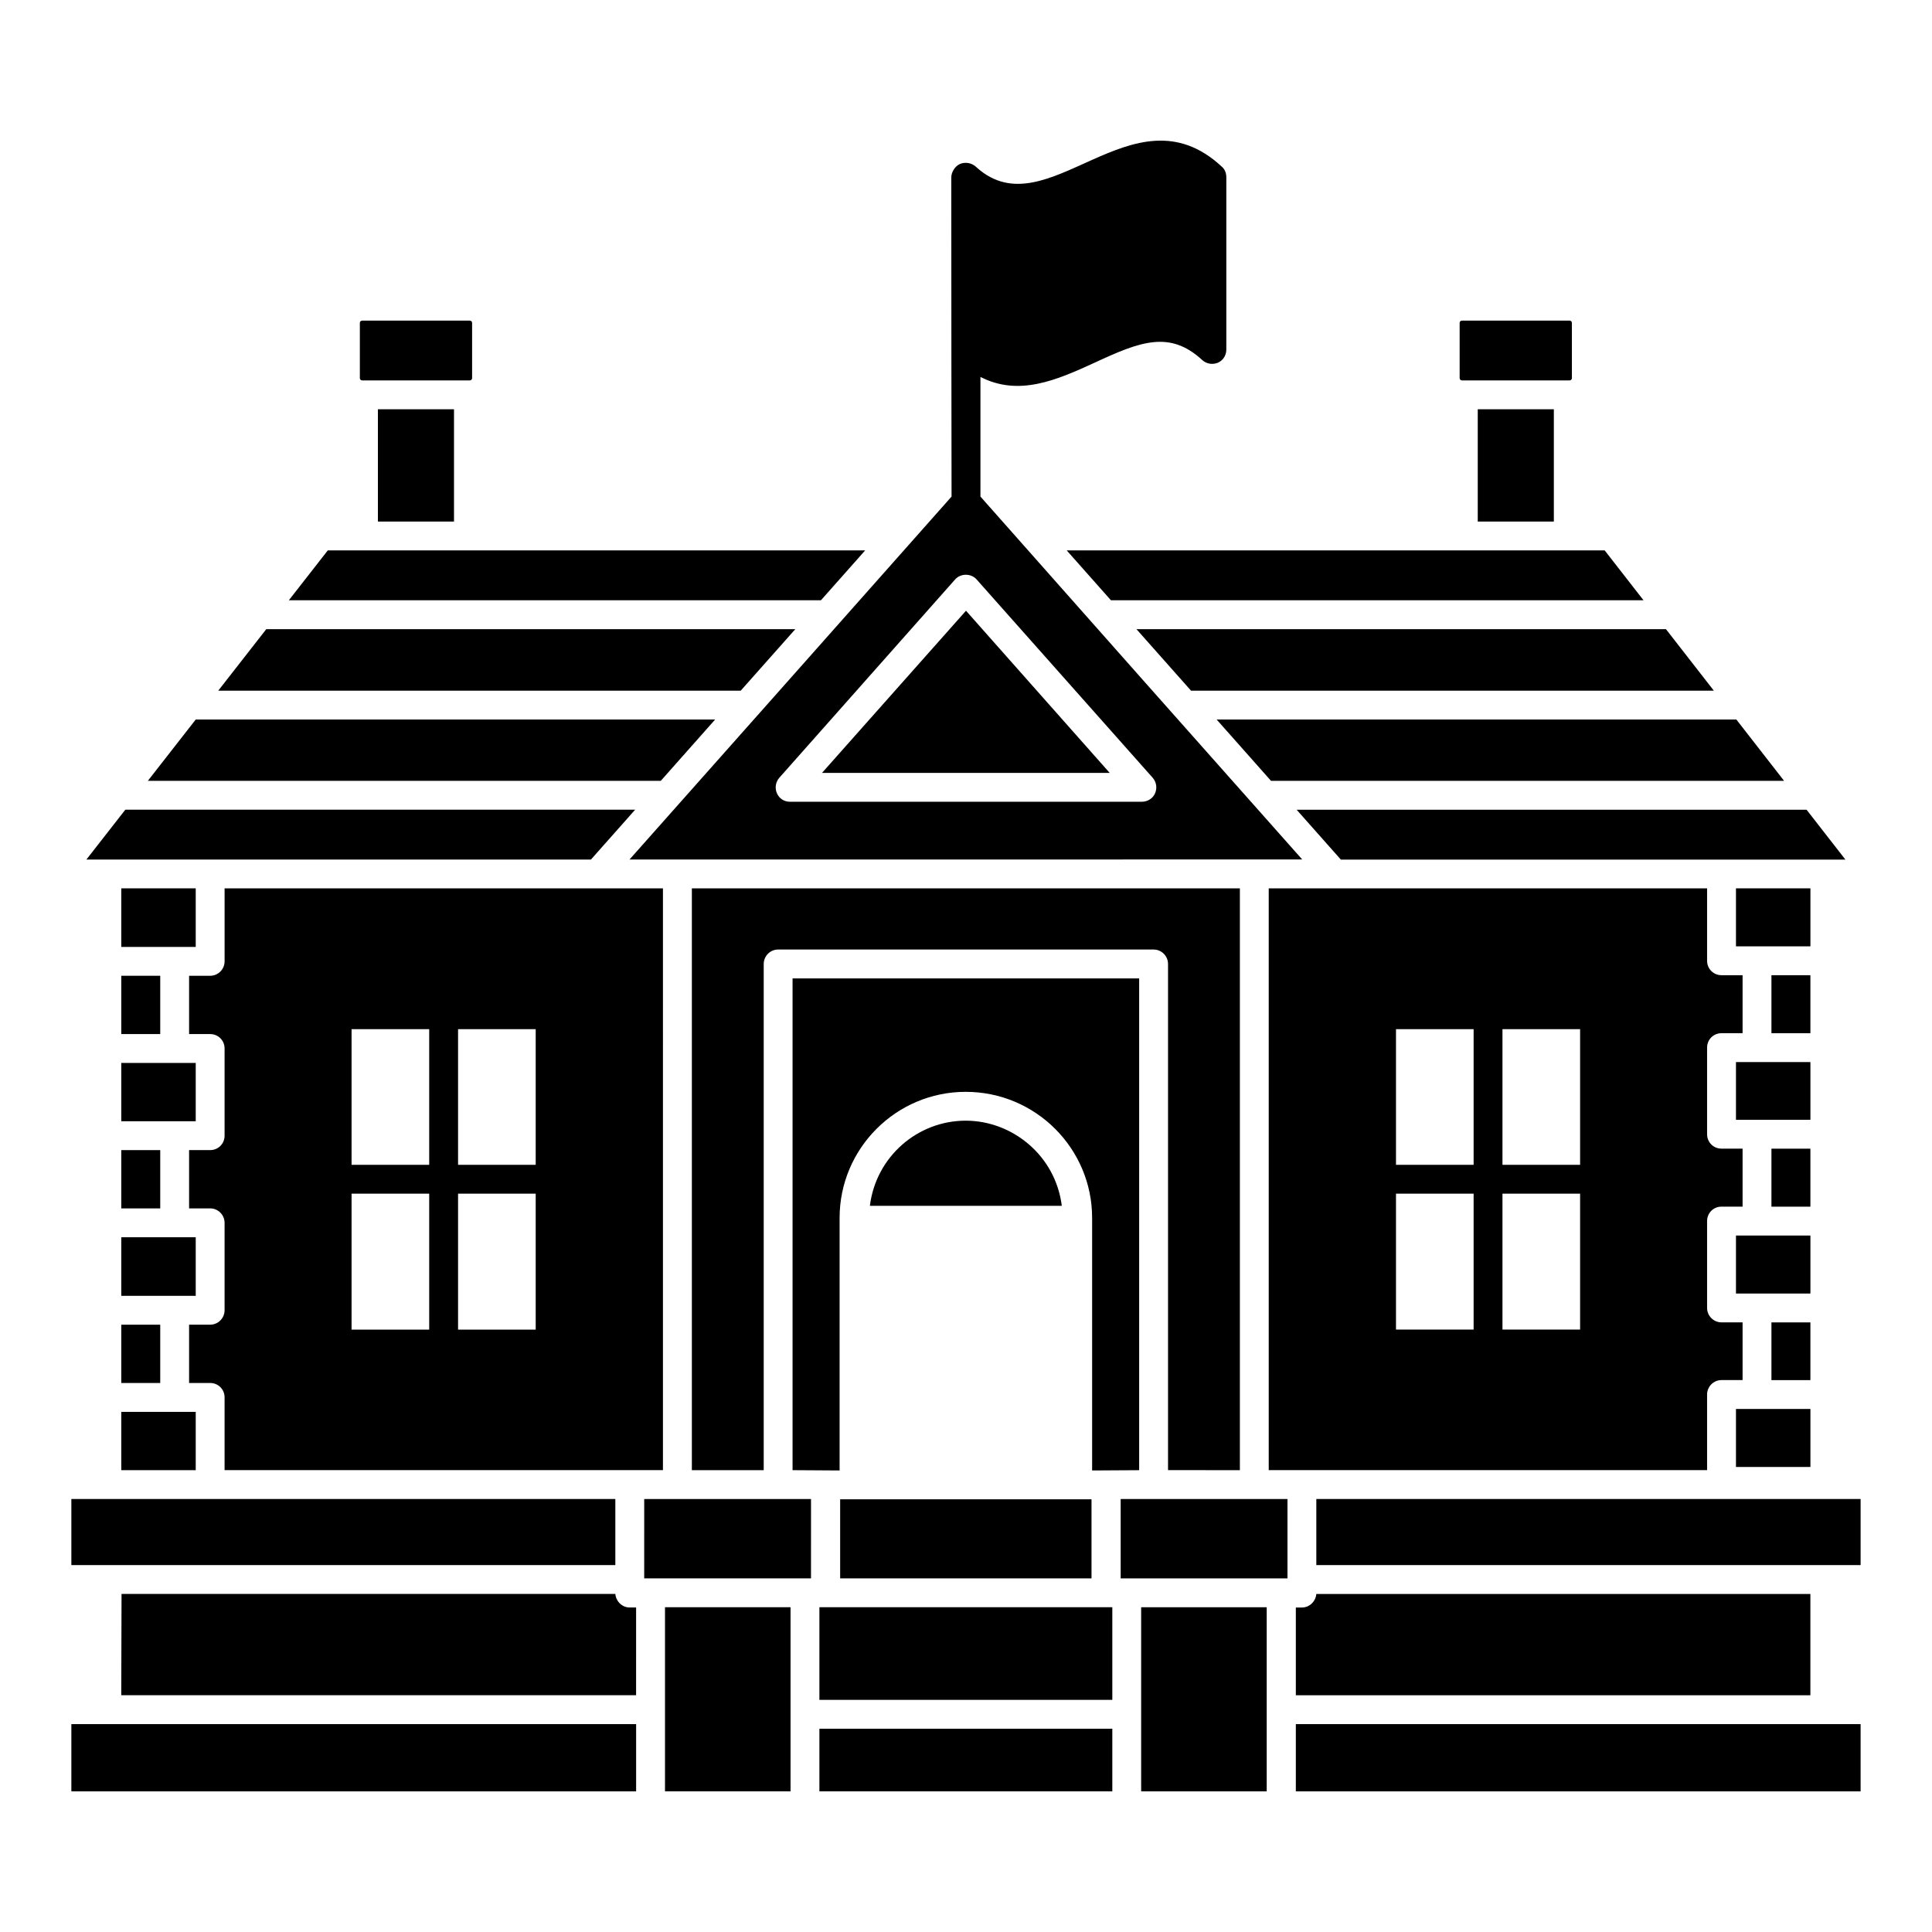
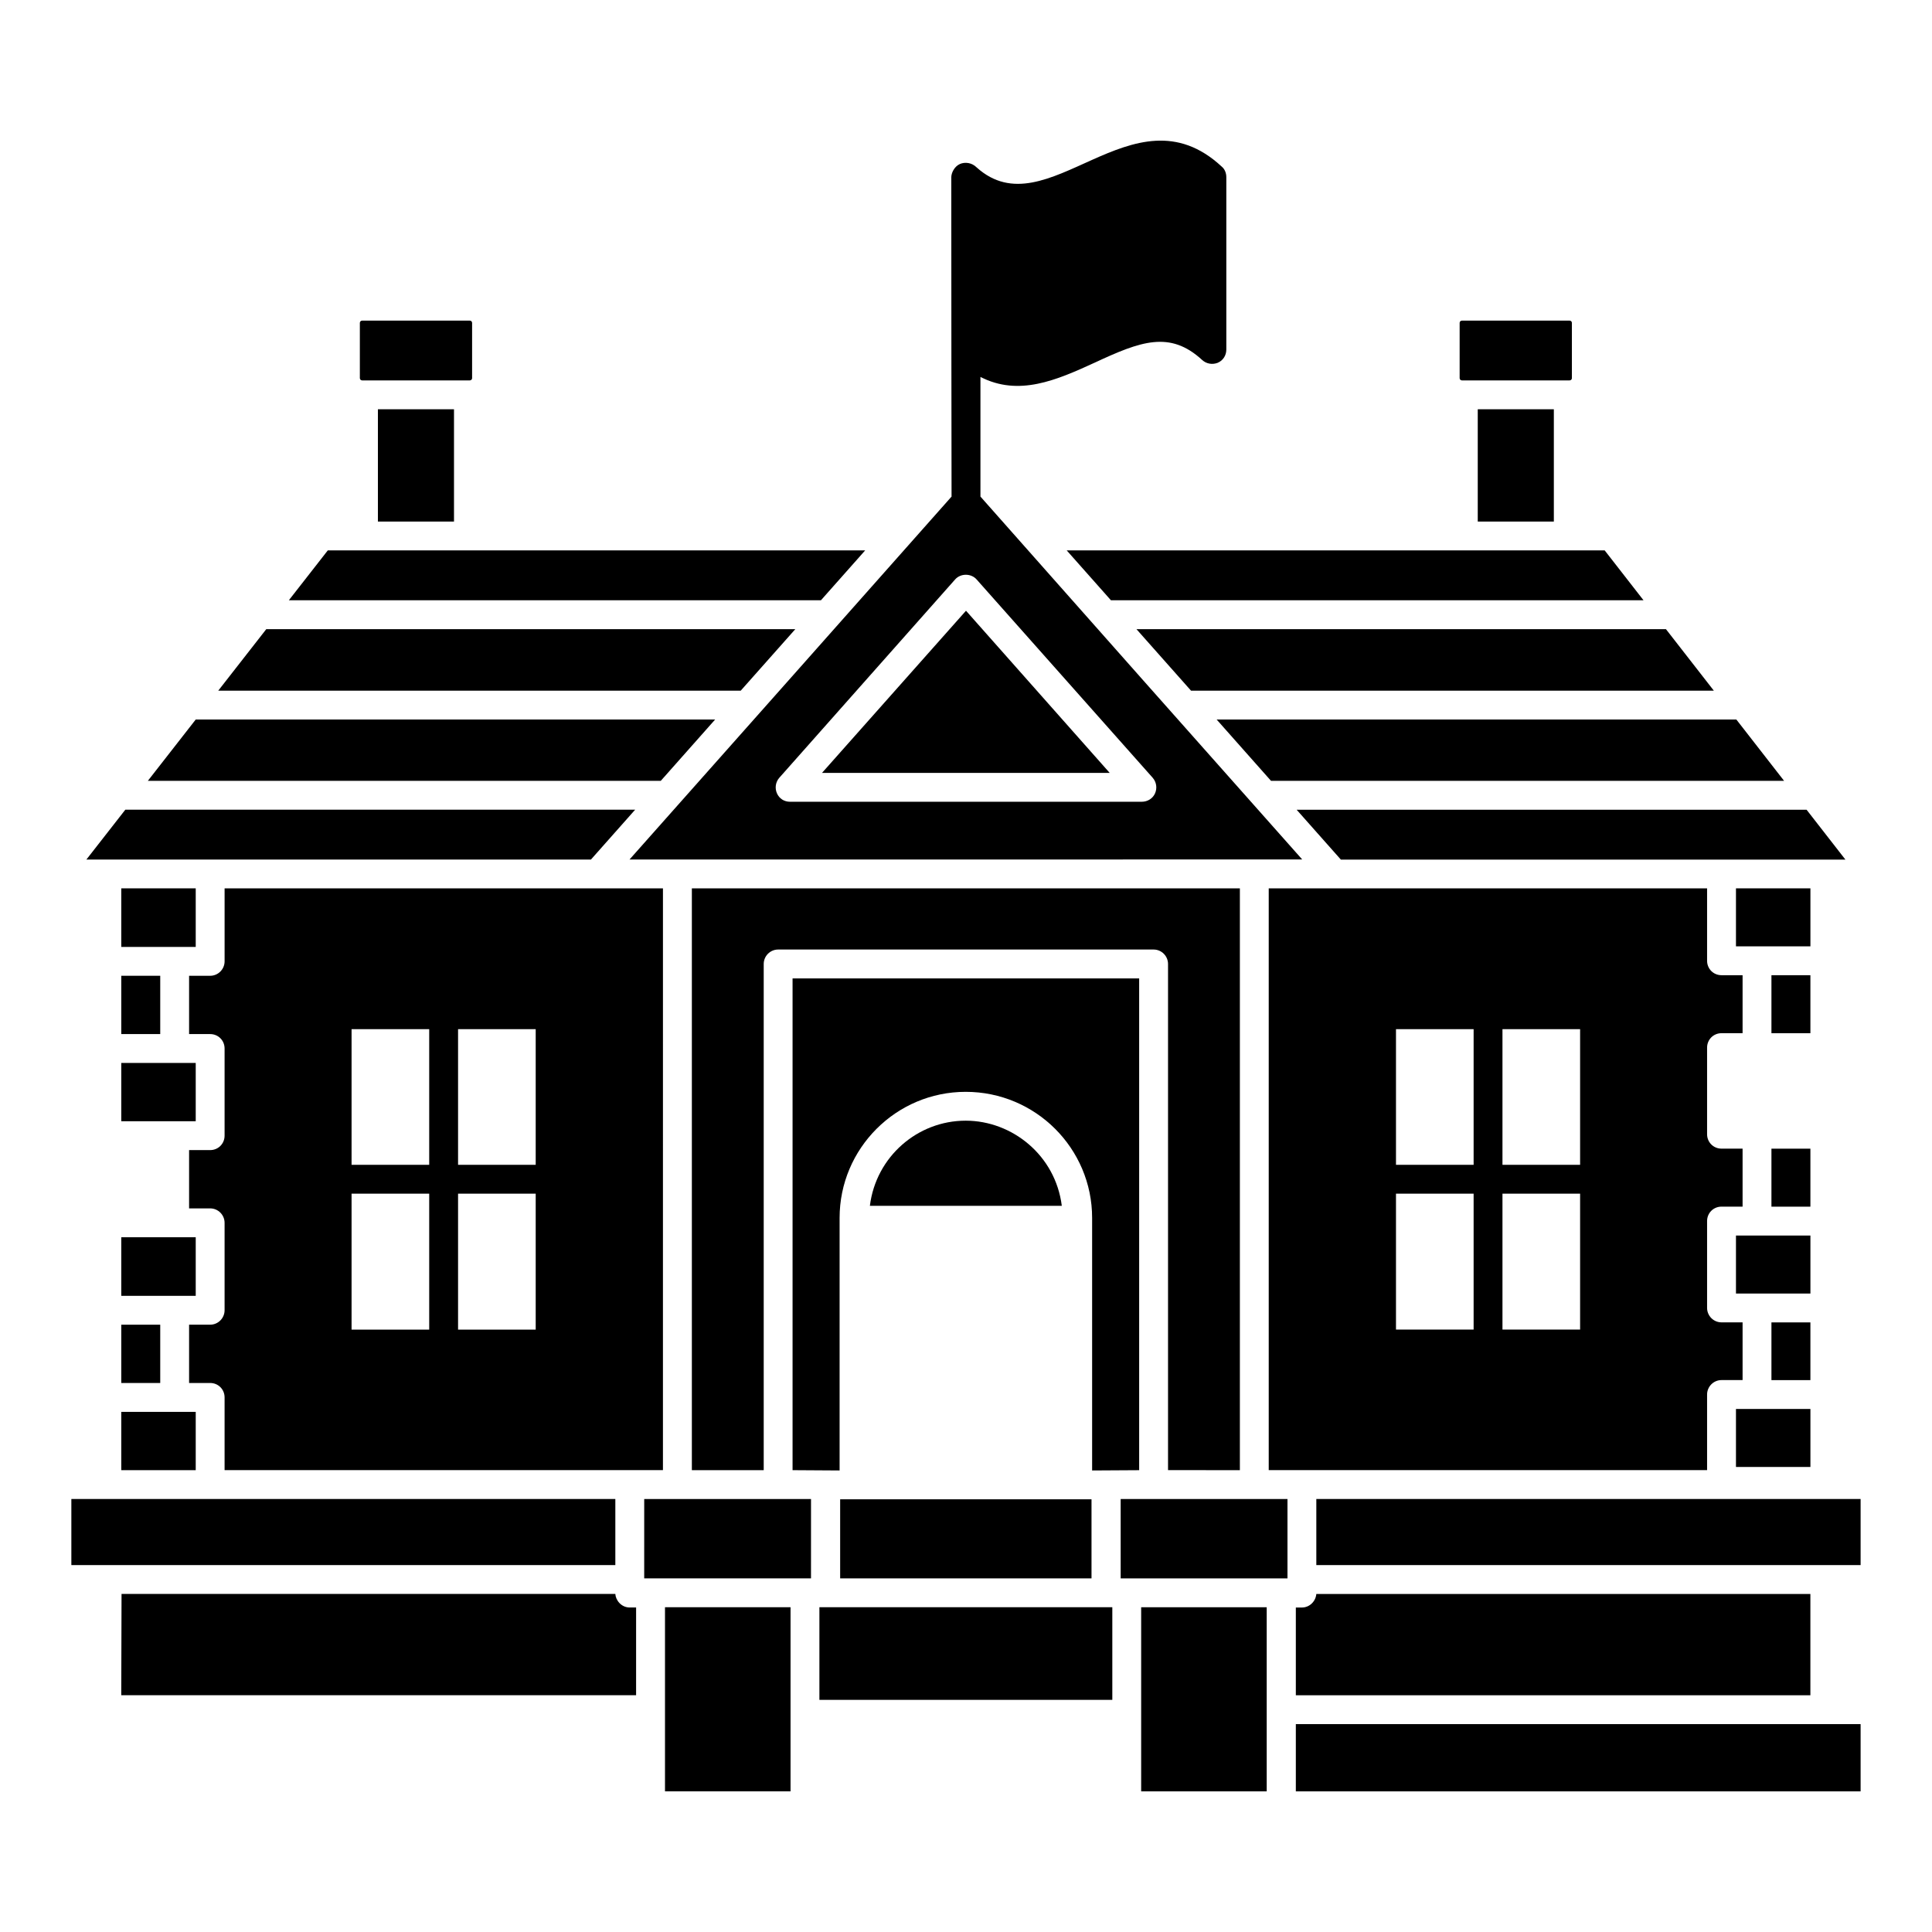
<svg xmlns="http://www.w3.org/2000/svg" fill="#000000" width="800px" height="800px" version="1.1" viewBox="144 144 512 512">
  <g>
    <path d="m579.55 303.08-10.289-13.215h-142.57l11.719 13.215z" />
    <path d="m459.64 327.04h138.55l-12.699-16.309h-140.32z" />
    <path d="m535.62 252.46h20.164v29.758h-20.164z" />
    <path d="m531.79 244.81h28.18c0.328 0 0.598-0.27 0.598-0.598v-14.645c0-0.332-0.27-0.602-0.598-0.602h-28.551c-0.328 0-0.598 0.27-0.598 0.602v14.645c0 0.328 0.27 0.598 0.598 0.598z" />
    <path d="m320.23 569.93h33.27v48.793h-33.27z" />
    <path d="m480.83 350.93h135.97l-12.648-16.25h-137.73z" />
    <path d="m604.05 379.42h19.73v15.371h-19.73z" />
    <path d="m399.92 440.99c-12.773 0-23.785 9.559-25.391 22.562h50.859c-1.684-13.387-13.156-22.562-25.469-22.562z" />
    <path d="m472.58 533.61v-154.18h-145.23v154.18h19.043v-134.15c0-2.066 1.684-3.824 3.824-3.824h99.5c2.141 0 3.824 1.758 3.824 3.824v134.14z" />
    <path d="m400 305.85 38.086 42.98h-76.25z" />
    <path d="m445.89 533.61v-130.32h-91.852v130.32s11.547 0.078 12.465 0.078v-66.918c0-18.434 14.988-33.422 33.422-33.422 18.508 0 33.5 14.988 33.5 33.422v66.918c1.223 0 11.777-0.074 12.465-0.074z" />
-     <path d="m604.05 425.46h19.73v15.297h-19.73z" />
    <path d="m600.22 417.81h5.582v-15.371h-5.582c-2.141 0-3.824-1.684-3.824-3.824v-19.195h-116.17v154.18h116.17v-20.039c0-2.066 1.684-3.824 3.824-3.824h5.582v-15.297h-5.582c-2.141 0-3.824-1.758-3.824-3.824v-23.02c0-2.141 1.684-3.824 3.824-3.824h5.582v-15.371h-5.582c-2.141 0-3.824-1.684-3.824-3.824v-22.945c0-2.141 1.684-3.824 3.824-3.824zm-65.695 78.547h-20.574v-36.023h20.574zm0-43.672h-20.574v-35.945h20.574zm28.219 43.672h-20.574v-36.023h20.574zm0-43.672h-20.574v-35.945h20.574z" />
    <path d="m440.99 562.29h44.203v-21.035h-44.203z" />
    <path d="m499.34 371.8h133.71l-10.289-13.215h-135.14z" />
    <path d="m492.84 541.25h144.24v17.516h-144.24z" />
    <path d="m487.41 600.91h149.67v17.82h-149.67z" />
    <path d="m487.41 570.01v23.25h136.36v-26.844h-130.93c-0.152 1.91-1.758 3.594-3.824 3.594z" />
    <path d="m613.45 448.41h10.324v15.371h-10.324z" />
    <path d="m604.05 471.43h19.73v15.371h-19.73z" />
    <path d="m604.05 517.39h19.73v15.371h-19.73z" />
    <path d="m613.45 494.45h10.324v15.297h-10.324z" />
    <path d="m613.45 402.44h10.324v15.371h-10.324z" />
    <path d="m244.15 252.46h20.164v29.758h-20.164z" />
    <path d="m373.28 289.86h-142.41l-10.32 13.215h141.01z" />
    <path d="m240.33 244.81h28.184c0.328 0 0.598-0.27 0.598-0.598v-14.645c0-0.332-0.27-0.602-0.598-0.602h-28.551c-0.328 0-0.598 0.27-0.598 0.602v14.645c0 0.328 0.27 0.598 0.598 0.598z" />
    <path d="m176.14 495.06h10.324v15.449h-10.324z" />
    <path d="m354.77 310.73h-140.2l-12.734 16.309h138.46z" />
    <path d="m176.14 487.41h19.73v-15.527h-19.73z" />
    <path d="m176.14 533.61h19.73v-15.449h-19.73z" />
    <path d="m307.07 566.41h-130.86l-0.078 26.844h136.44l0.004-23.25h-1.684c-2.293 0-3.746-1.988-3.824-3.594z" />
-     <path d="m162.91 600.91h149.67v17.82h-149.67z" />
    <path d="m162.91 541.25h144.16v17.516h-144.16z" />
    <path d="m333.52 334.68h-137.65l-12.688 16.25h135.93z" />
    <path d="m312.32 358.58h-135.11l-10.32 13.215h133.71z" />
    <path d="m446.42 618.73h33.27v-48.793h-33.27v48.793z" />
    <path d="m361.15 594.48h77.625v-24.551h-77.625z" />
-     <path d="m176.14 448.79h10.324v15.449h-10.324z" />
-     <path d="m361.15 602.13h77.625v16.598h-77.625z" />
    <path d="m366.65 541.33h66.613v20.957h-66.613z" />
    <path d="m176.14 441.14h19.73v-15.449h-19.73z" />
    <path d="m176.14 379.42h19.73v15.527h-19.73z" />
    <path d="m314.72 562.29h44.203l0.004-21.035h-44.203z" />
    <path d="m176.14 402.59h10.324v15.449h-10.324z" />
    <path d="m203.52 379.42v19.348c0 2.066-1.684 3.824-3.824 3.824h-5.586v15.449h5.582c2.141 0 3.824 1.684 3.824 3.824v23.098c0 2.141-1.684 3.824-3.824 3.824h-5.582v15.449h5.582c2.141 0 3.824 1.758 3.824 3.824v23.172c0 2.066-1.684 3.824-3.824 3.824h-5.582v15.449h5.582c2.141 0 3.824 1.684 3.824 3.824v19.273h116.17l0.004-154.18zm54.223 116.94h-20.574v-36.023h20.574zm0-43.672h-20.574v-35.945h20.574zm28.223 43.672h-20.574v-36.023h20.574zm0-43.672h-20.574v-35.945h20.574z" />
    <path d="m489.1 371.77c-19.773-22.227-62.809-70.777-85.273-96.172v-31.703c10.176 5.207 20.082 0.895 30.363-3.824 12.008-5.582 19.809-8.566 28.375-0.688 1.148 1.07 2.754 1.301 4.129 0.766 1.453-0.613 2.293-1.988 2.293-3.519v-45.656c0-1.07-0.383-2.141-1.223-2.828-23.605-21.902-46.25 17.043-64.93 0.23-1.316-1.316-3.109-1.484-4.438-0.918-1.496 0.664-2.293 2.387-2.293 3.519 0 27.832 0.047 70.223 0.07 84.625-30.09 33.926-55.492 62.582-85.344 96.176zm-92.004-74.188c1.453-1.684 4.281-1.684 5.734 0l46.652 52.543c0.996 1.148 1.223 2.754 0.613 4.129-0.613 1.375-1.988 2.219-3.519 2.219h-93.23c-1.531 0-2.828-0.84-3.441-2.219-0.613-1.375-0.383-2.984 0.613-4.129z" />
  </g>
</svg>